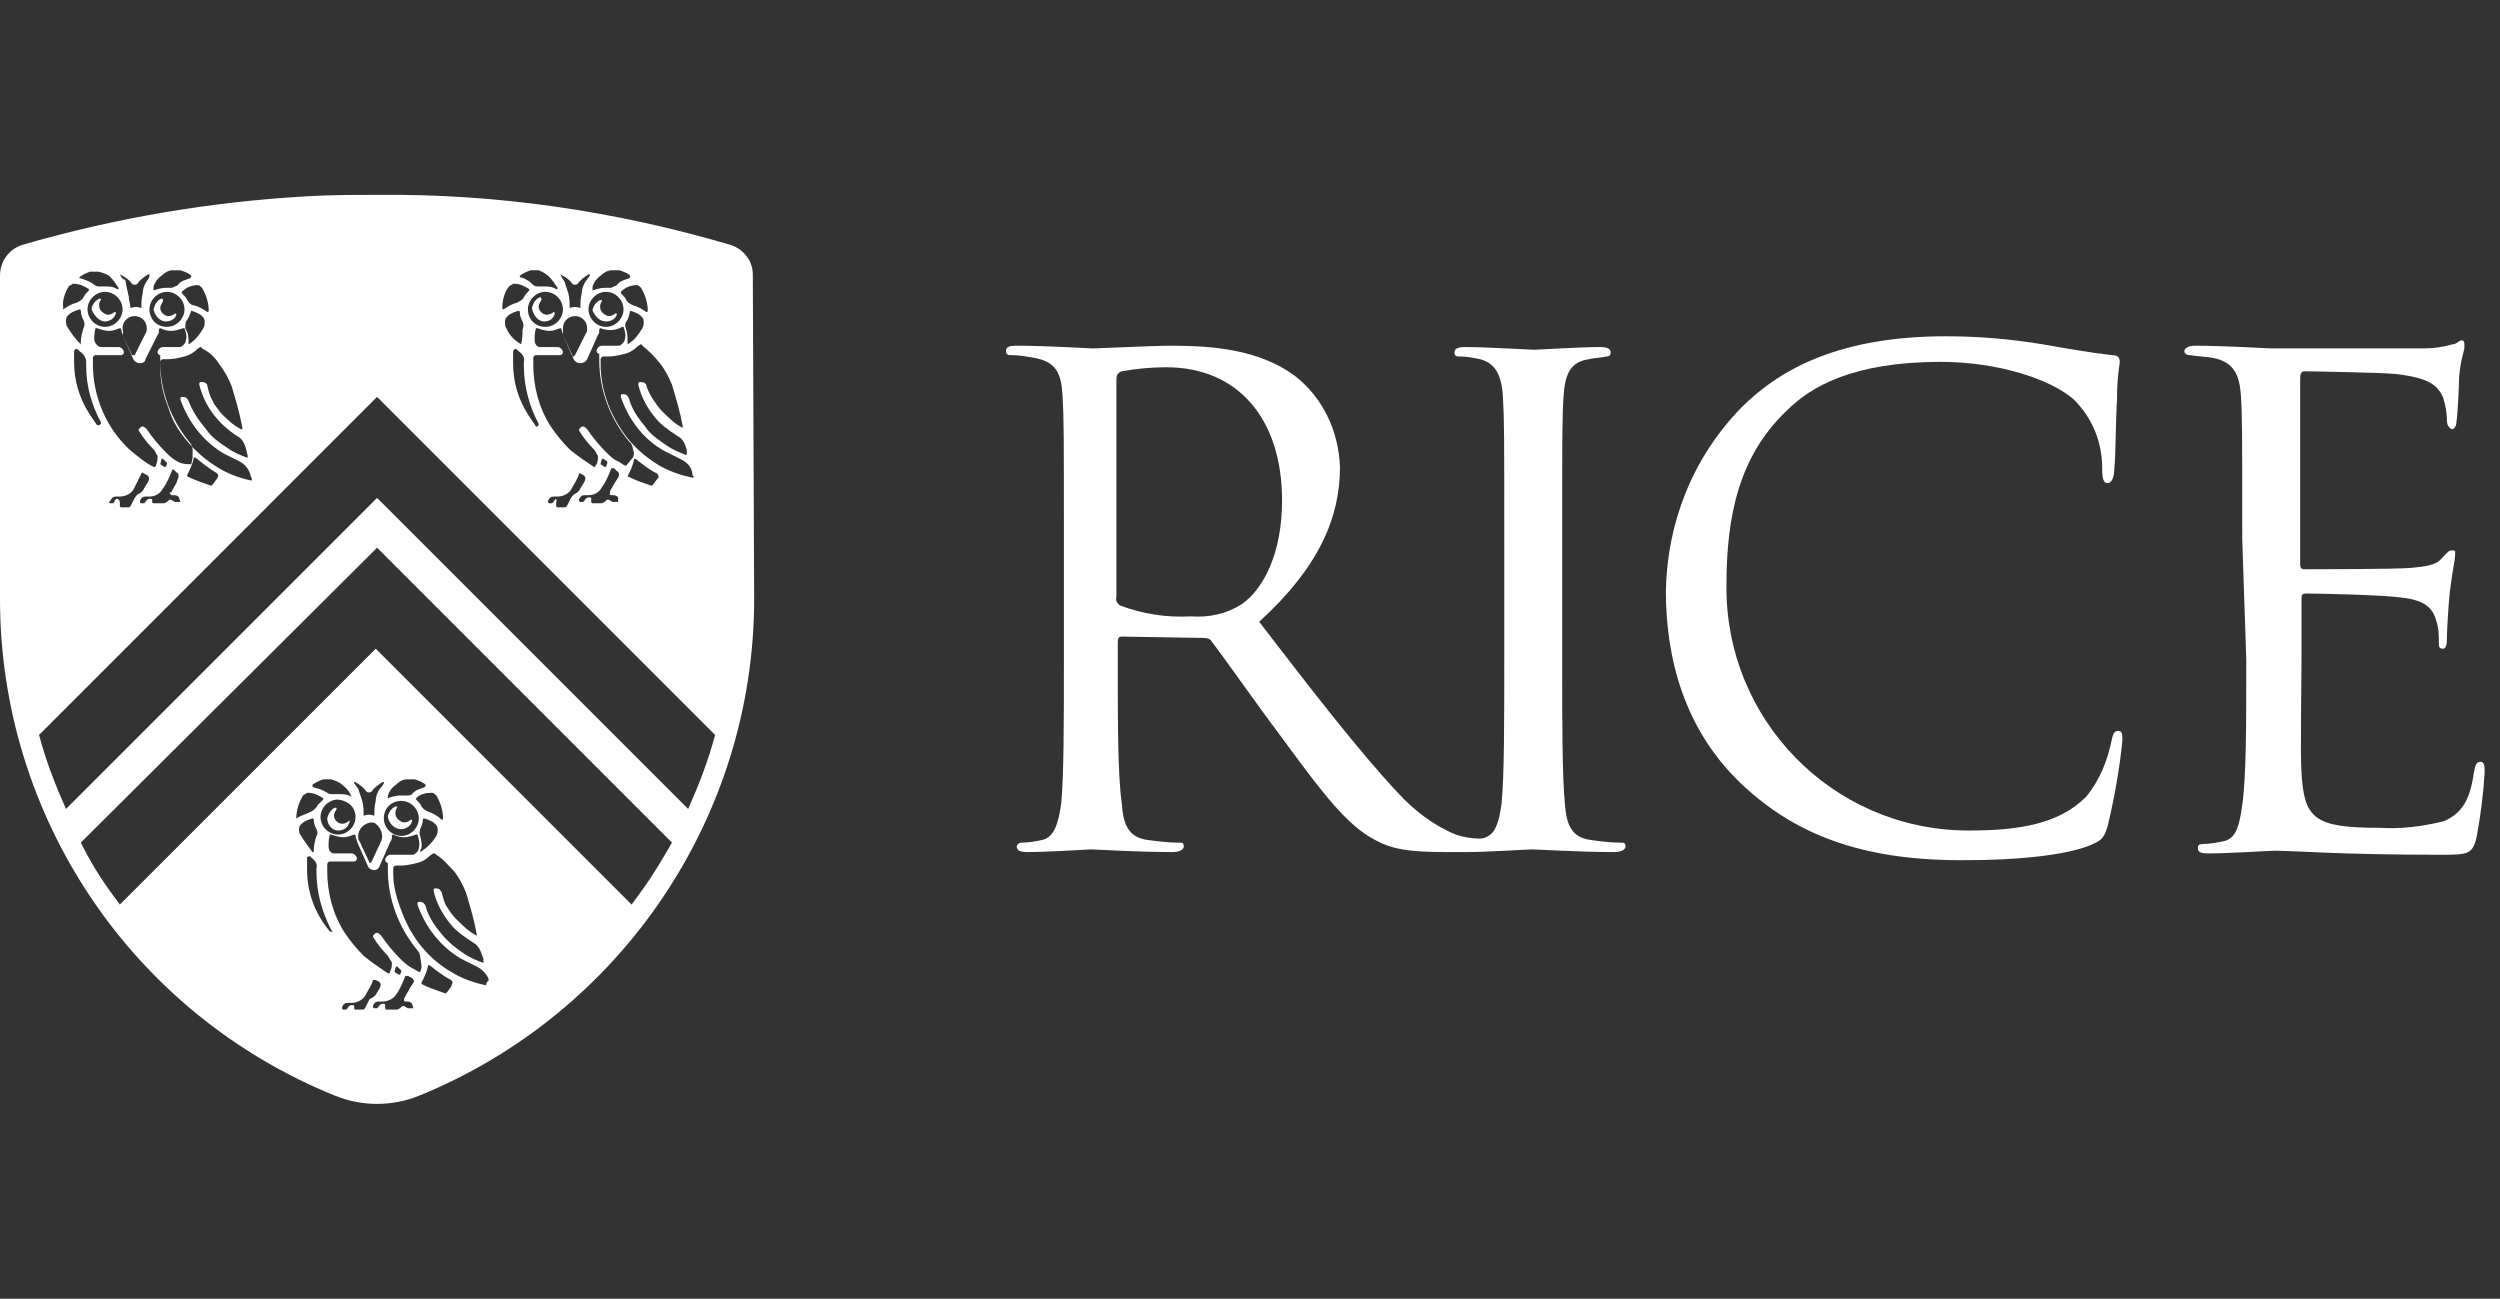
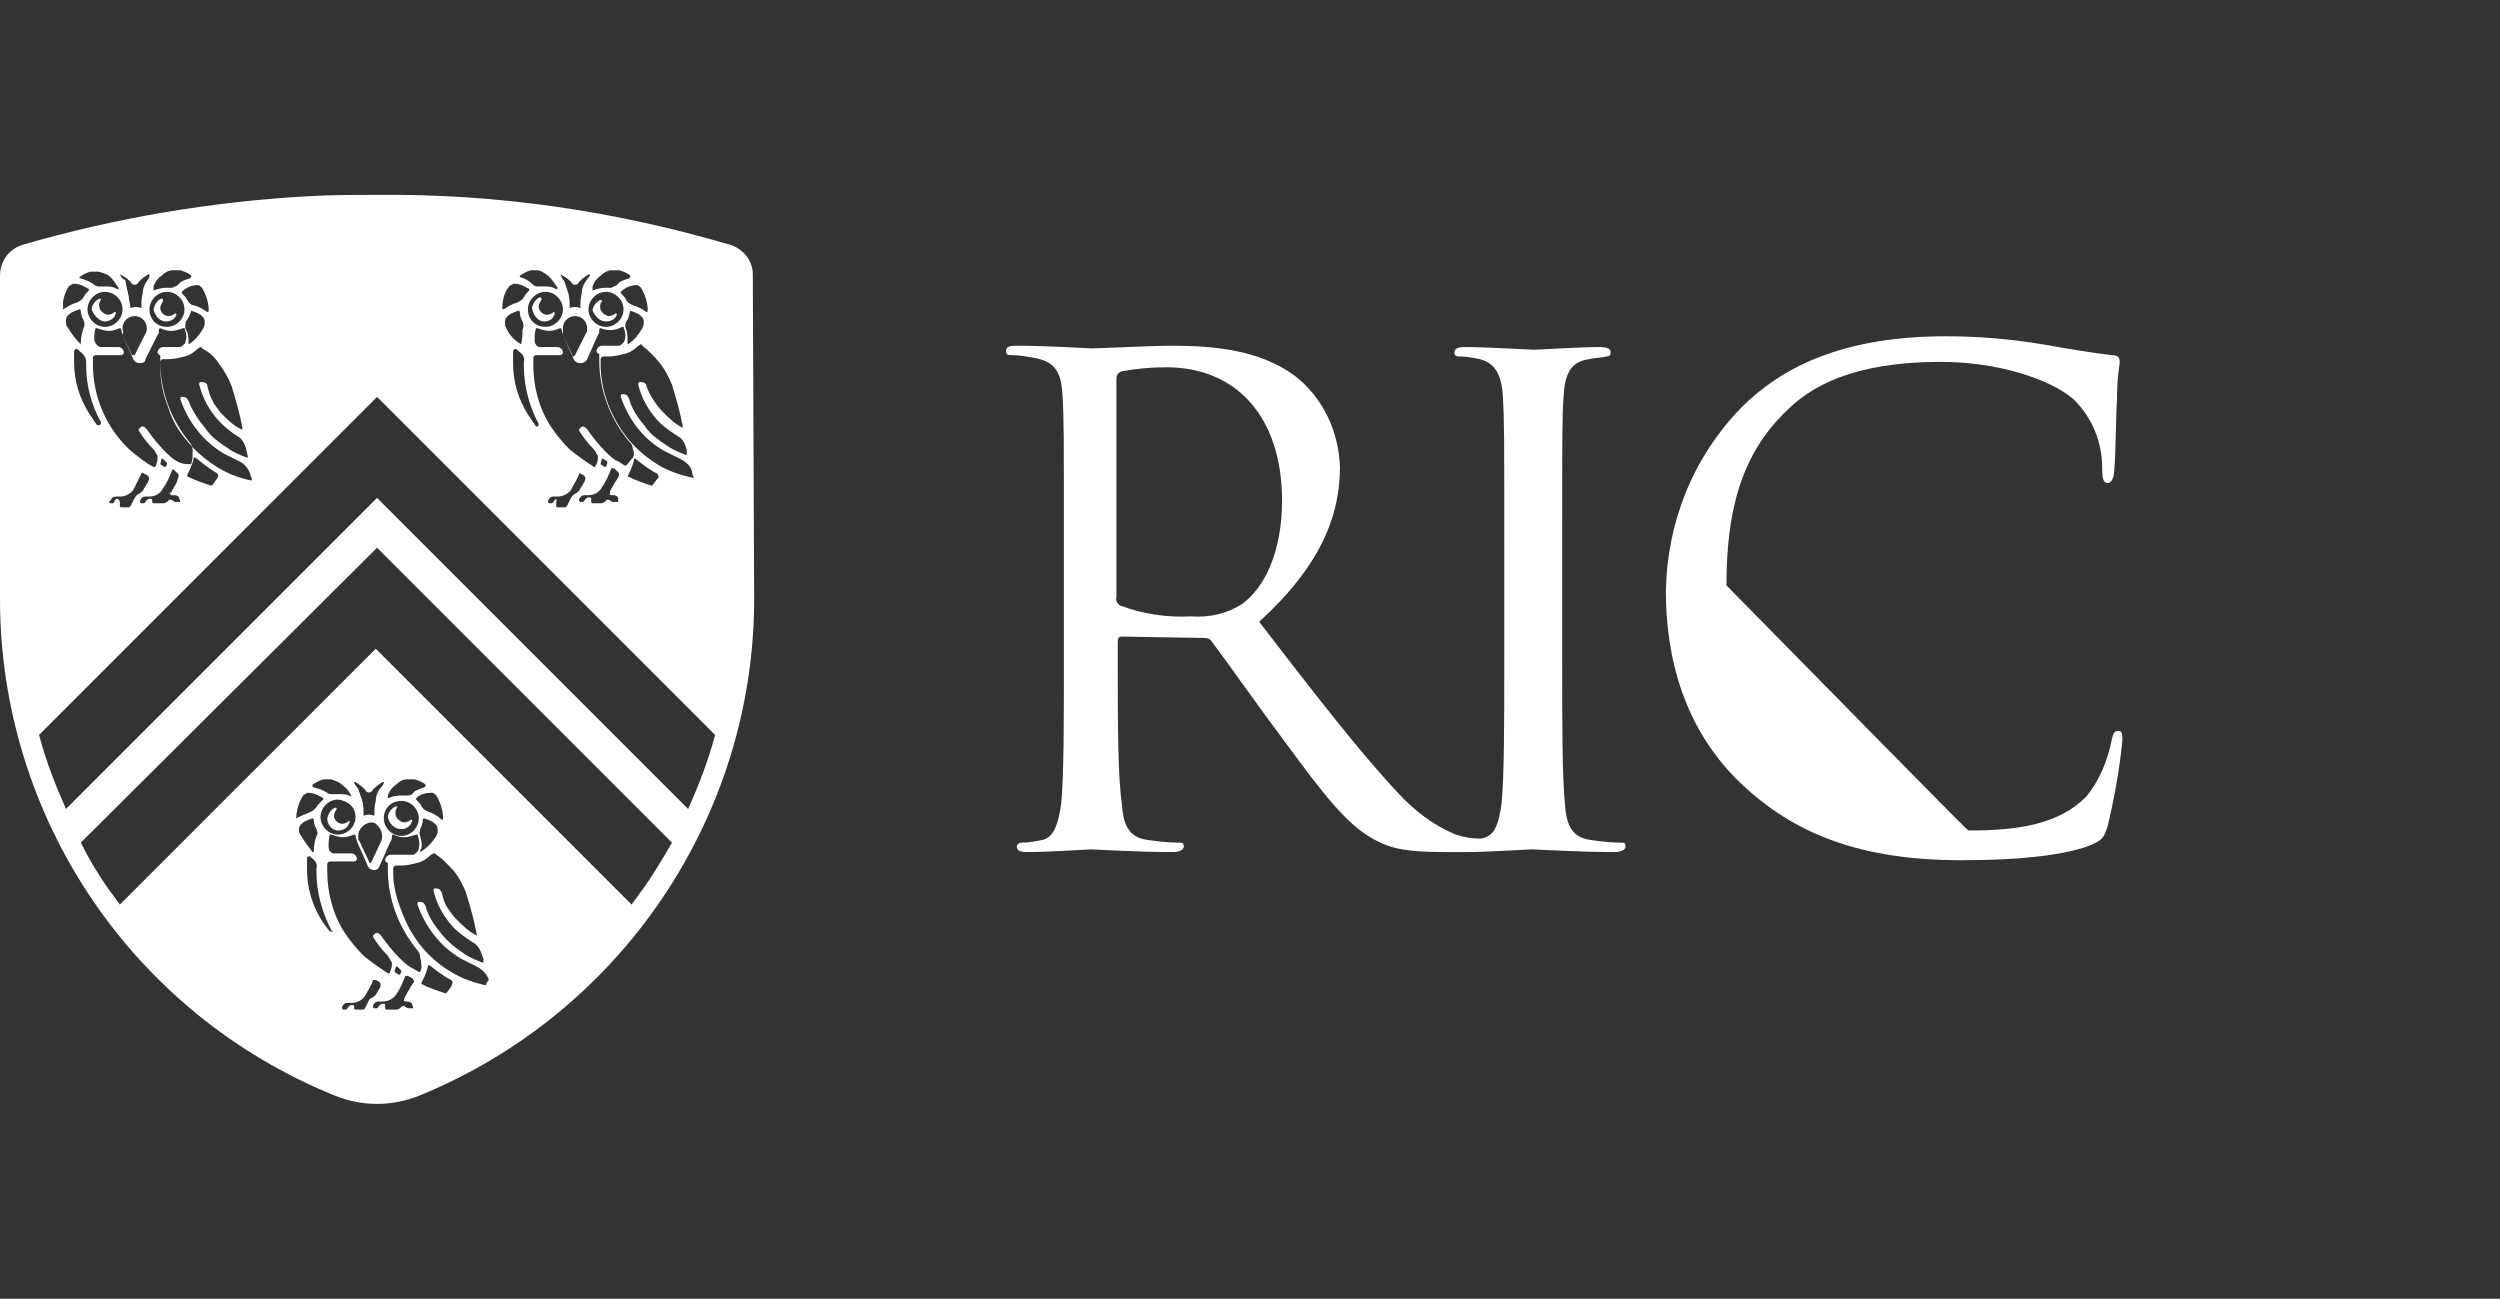
<svg xmlns="http://www.w3.org/2000/svg" width="154" height="80" viewBox="0 0 154 80" fill="none">
  <rect x="0" y="0" width="154" height="80" fill="#333333" stroke="none" />
-   <path d="M107.595 48.588C103.613 45.021 102.617 40.292 102.617 36.394C102.7 32.163 104.276 28.181 107.263 25.111C109.751 22.623 113.484 20.715 119.872 20.715C121.863 20.715 123.854 20.881 125.845 21.213C127.255 21.462 128.665 21.71 130.076 21.876C130.491 21.876 130.573 22.042 130.573 22.291C130.573 22.54 130.408 23.121 130.408 24.614C130.325 25.941 130.325 28.264 130.242 28.845C130.242 29.425 130.076 29.757 129.827 29.757C129.578 29.757 129.495 29.508 129.495 28.845C129.495 27.268 128.914 25.775 127.753 24.614C126.343 23.369 123.107 22.291 119.54 22.291C114.065 22.291 111.494 23.867 110.083 25.277C107.097 28.098 106.35 31.831 106.35 36.062C106.267 44.275 112.821 51.077 121.116 51.16C121.199 51.16 121.199 51.16 121.282 51.16C124.435 51.16 126.84 50.745 128.5 49.086C129.329 48.09 129.827 46.846 130.076 45.602C130.159 45.187 130.242 45.021 130.491 45.021C130.739 45.021 130.739 45.27 130.739 45.602C130.573 47.344 130.242 49.169 129.827 50.911C129.578 51.658 129.495 51.74 128.748 52.072C127.089 52.736 123.937 52.985 121.282 52.985C115.061 53.068 110.913 51.575 107.595 48.588Z" fill="white" />
-   <path d="M138.123 33.241C138.123 26.771 138.123 25.609 138.04 24.365C137.957 23.121 137.625 22.291 136.298 22.042C135.8 21.959 135.385 21.959 134.887 21.876C134.721 21.876 134.555 21.793 134.555 21.627C134.555 21.462 134.804 21.296 135.219 21.296C137.044 21.296 139.699 21.462 139.865 21.462C140.114 21.462 148.326 21.462 149.322 21.462C149.902 21.462 150.483 21.378 151.064 21.213C151.313 21.213 151.479 20.964 151.644 20.964C151.81 20.964 151.81 21.13 151.81 21.378C151.81 21.627 151.561 22.125 151.479 23.287C151.479 23.701 151.396 25.526 151.313 26.024C151.313 26.273 151.147 26.439 151.064 26.439C150.981 26.439 150.732 26.273 150.732 25.941C150.732 25.443 150.649 24.946 150.483 24.448C150.151 23.784 149.736 23.287 147.58 23.038C146.833 22.955 142.353 22.872 141.939 22.872C141.773 22.872 141.69 23.038 141.69 23.287V34.651C141.69 34.9 141.69 35.066 141.939 35.066C142.436 35.066 147.58 35.066 148.492 34.983C149.405 34.9 150.068 34.818 150.4 34.403C150.815 33.988 150.815 33.905 151.064 33.905C151.313 33.905 151.23 33.988 151.23 34.237C151.23 34.486 151.064 35.149 150.898 36.559C150.815 37.389 150.732 38.882 150.732 39.214C150.732 39.546 150.732 39.961 150.483 39.961C150.234 39.961 150.234 39.795 150.234 39.629C150.234 39.131 150.234 38.716 150.068 38.219C149.902 37.638 149.571 36.974 147.911 36.808C146.75 36.642 142.685 36.559 142.021 36.559C141.856 36.559 141.773 36.642 141.773 36.808V36.891V40.541C141.773 41.952 141.69 46.763 141.773 47.593C141.939 50.413 142.519 50.994 146.584 50.994C147.911 51.077 149.239 50.911 150.566 50.579C151.644 50.081 152.142 49.335 152.391 47.593C152.474 47.095 152.557 46.929 152.806 46.929C153.055 46.929 153.055 47.261 153.055 47.593C152.972 48.92 152.806 50.247 152.557 51.575C152.308 52.653 151.976 52.653 150.317 52.653C144.095 52.653 141.358 52.404 140.113 52.404C139.865 52.404 137.293 52.57 136.049 52.57C135.551 52.57 135.385 52.487 135.385 52.238C135.385 52.072 135.468 51.989 135.717 51.989C136.132 51.989 136.546 51.907 136.961 51.824C137.791 51.658 137.957 50.745 138.123 49.584C138.371 47.842 138.371 44.606 138.371 40.624L138.123 33.241Z" fill="white" />
+   <path d="M107.595 48.588C103.613 45.021 102.617 40.292 102.617 36.394C102.7 32.163 104.276 28.181 107.263 25.111C109.751 22.623 113.484 20.715 119.872 20.715C121.863 20.715 123.854 20.881 125.845 21.213C127.255 21.462 128.665 21.71 130.076 21.876C130.491 21.876 130.573 22.042 130.573 22.291C130.573 22.54 130.408 23.121 130.408 24.614C130.325 25.941 130.325 28.264 130.242 28.845C130.242 29.425 130.076 29.757 129.827 29.757C129.578 29.757 129.495 29.508 129.495 28.845C129.495 27.268 128.914 25.775 127.753 24.614C126.343 23.369 123.107 22.291 119.54 22.291C114.065 22.291 111.494 23.867 110.083 25.277C107.097 28.098 106.35 31.831 106.35 36.062C121.199 51.16 121.199 51.16 121.282 51.16C124.435 51.16 126.84 50.745 128.5 49.086C129.329 48.09 129.827 46.846 130.076 45.602C130.159 45.187 130.242 45.021 130.491 45.021C130.739 45.021 130.739 45.27 130.739 45.602C130.573 47.344 130.242 49.169 129.827 50.911C129.578 51.658 129.495 51.74 128.748 52.072C127.089 52.736 123.937 52.985 121.282 52.985C115.061 53.068 110.913 51.575 107.595 48.588Z" fill="white" />
  <path d="M91.169 51.658C90.672 51.658 90.174 51.575 89.676 51.409C88.266 50.828 87.105 49.916 86.109 48.837C83.703 46.265 80.883 42.615 77.564 38.302C81.298 34.9 82.542 31.831 82.542 28.762C82.459 26.522 81.463 24.448 79.721 23.121C77.564 21.544 74.744 21.296 72.172 21.296C70.928 21.296 67.776 21.461 67.278 21.461C67.112 21.461 64.457 21.296 62.632 21.296C62.135 21.296 61.969 21.378 61.969 21.627C61.969 21.876 62.135 21.876 62.301 21.876C62.798 21.876 63.213 21.959 63.711 22.042C65.038 22.291 65.37 22.955 65.453 24.365C65.536 25.775 65.536 26.854 65.536 33.241V40.541C65.536 44.523 65.536 47.759 65.37 49.501C65.204 50.662 64.955 51.575 64.209 51.74C63.794 51.824 63.379 51.906 62.964 51.906C62.715 51.906 62.632 52.072 62.632 52.155C62.632 52.404 62.881 52.487 63.296 52.487C64.54 52.487 67.112 52.321 67.195 52.321C67.444 52.321 70.016 52.487 72.255 52.487C72.67 52.487 72.919 52.321 72.919 52.155C72.919 51.906 72.836 51.906 72.587 51.906C71.924 51.906 71.343 51.824 70.679 51.74C69.435 51.575 69.186 50.662 69.103 49.501C68.854 47.759 68.854 44.523 68.854 40.541V39.546C68.854 39.297 68.937 39.214 69.103 39.214L74.163 39.297C74.412 39.297 74.578 39.38 74.661 39.546C75.491 40.624 77.399 43.362 79.141 45.685C81.463 48.837 82.957 50.828 84.699 51.74C85.777 52.321 86.773 52.487 89.096 52.487H90.34C91.584 52.487 94.156 52.321 94.405 52.321C94.654 52.321 97.225 52.487 99.465 52.487C99.88 52.487 100.129 52.321 100.129 52.155C100.129 51.906 100.046 51.906 99.797 51.906C99.216 51.906 98.552 51.824 97.972 51.74C96.728 51.575 96.479 50.662 96.396 49.501C96.23 47.759 96.23 44.523 96.23 40.541V33.324C96.23 26.854 96.23 25.692 96.313 24.448C96.396 23.038 96.728 22.291 97.889 22.125C98.221 22.042 98.635 22.042 98.967 21.959C99.133 21.959 99.216 21.876 99.216 21.71C99.216 21.461 98.967 21.378 98.552 21.378C97.308 21.378 94.737 21.544 94.488 21.544C94.239 21.544 91.584 21.378 90.257 21.378C89.842 21.378 89.593 21.461 89.593 21.71C89.593 21.959 89.759 21.959 89.925 21.959C90.34 21.959 90.755 22.042 91.169 22.125C92.082 22.374 92.497 23.038 92.58 24.448C92.663 25.858 92.663 26.937 92.663 33.324V40.541C92.663 44.523 92.663 47.759 92.497 49.501C92.414 50.081 92.331 50.579 92.082 51.077C91.916 51.409 91.501 51.658 91.169 51.658ZM76.486 37.223C75.574 37.804 74.495 38.053 73.334 37.97C71.841 38.053 70.347 37.804 69.02 37.306C68.854 37.223 68.688 36.974 68.771 36.808V23.369C68.771 23.121 68.854 22.955 69.103 22.872C70.016 22.706 70.928 22.623 71.841 22.623C76.237 22.623 78.975 25.775 78.975 30.835C78.975 33.988 77.896 36.228 76.486 37.223Z" fill="white" />
  <path d="M7.881 18.06C7.798 17.811 7.715 17.563 7.632 17.314L7.964 18.973C7.964 18.724 7.964 18.392 7.881 18.06Z" fill="white" />
  <path d="M10.204 19.802C10.536 19.802 10.785 19.636 10.867 19.388C10.867 19.305 10.785 19.305 10.785 19.305C10.702 19.388 10.536 19.471 10.37 19.471C10.121 19.471 9.872 19.222 9.872 18.973C9.872 18.807 9.955 18.724 10.038 18.558C10.038 18.558 10.038 18.558 10.038 18.475C10.038 18.475 10.038 18.392 9.955 18.392C9.706 18.475 9.54 18.724 9.457 19.056C9.54 19.471 9.872 19.802 10.204 19.802Z" fill="white" />
  <path d="M21.486 50.579C21.403 50.662 21.237 50.745 21.071 50.745C20.822 50.745 20.573 50.496 20.573 50.247C20.573 50.081 20.656 49.998 20.739 49.833C20.739 49.833 20.739 49.749 20.656 49.749C20.407 49.833 20.241 50.081 20.158 50.413C20.158 50.828 20.49 51.16 20.822 51.16C21.154 51.16 21.403 50.994 21.486 50.745C21.569 50.579 21.569 50.579 21.486 50.579C21.569 50.579 21.486 50.496 21.486 50.579Z" fill="white" />
  <path d="M24.721 51.077C24.97 51.077 25.302 50.911 25.385 50.579C25.385 50.496 25.385 50.496 25.302 50.496C25.219 50.579 25.053 50.662 24.887 50.662C24.804 50.662 24.638 50.579 24.555 50.496C24.306 50.33 24.306 49.915 24.472 49.749C24.472 49.749 24.472 49.666 24.389 49.666C24.14 49.749 23.892 50.081 23.892 50.33C23.975 50.745 24.306 51.077 24.721 51.077Z" fill="white" />
  <path d="M46.373 16.899C46.373 16.069 45.792 15.323 44.962 15.074C37.911 13 30.611 11.921 23.228 12.005C21.817 12.005 20.407 12.005 18.997 12.087C13.024 12.419 7.134 13.415 1.41 15.074C0.581 15.323 0 16.069 0 16.982V36.891C0 50.33 8.13 62.442 20.656 67.502C22.315 68.166 24.14 68.166 25.799 67.502C38.243 62.442 46.456 50.33 46.456 36.891L46.373 16.899ZM40.649 22.374C40.98 22.789 41.229 23.287 41.395 23.701C41.644 24.531 41.893 25.36 42.059 26.273C42.059 26.273 42.059 26.273 42.059 26.356C41.561 26.107 41.229 25.775 40.815 25.36C40.566 25.112 40.4 24.863 40.234 24.614C40.068 24.365 39.902 24.033 39.819 23.784C39.819 23.618 39.653 23.535 39.487 23.535H39.404C39.404 23.535 39.321 23.535 39.321 23.618V23.701C39.487 24.448 39.902 25.195 40.4 25.775C40.732 26.19 41.229 26.522 41.727 26.854C42.059 27.02 42.225 27.351 42.308 27.766C42.308 27.766 42.308 27.849 42.308 27.932C42.308 27.932 42.308 27.932 42.308 28.015C42.308 28.015 42.308 28.015 42.225 28.015C41.81 27.849 41.395 27.683 41.063 27.434C40.566 27.102 40.068 26.771 39.736 26.273C39.321 25.775 38.907 25.195 38.741 24.531C38.658 24.365 38.575 24.282 38.409 24.282H38.326C38.326 24.282 38.243 24.282 38.243 24.365V24.448C38.492 25.195 38.907 25.941 39.404 26.522C39.819 27.02 40.317 27.434 40.898 27.766C41.229 27.932 41.561 28.098 41.893 28.264C42.225 28.43 42.557 28.679 42.64 29.093C42.64 29.176 42.64 29.259 42.722 29.342C42.722 29.342 42.722 29.342 42.722 29.425C42.722 29.425 42.722 29.425 42.64 29.425C41.893 29.259 41.146 29.011 40.483 28.596C39.819 28.181 39.238 27.683 38.741 27.102C37.662 25.775 36.998 24.116 36.998 22.457C36.998 22.374 36.998 22.208 36.998 22.125C36.998 22.042 37.081 21.959 37.164 21.959H37.496C37.828 21.959 38.16 21.876 38.492 21.793C38.824 21.71 39.072 21.544 39.321 21.296C39.404 21.296 39.404 21.213 39.487 21.213C39.487 21.213 39.57 21.213 39.57 21.296C39.985 21.627 40.317 21.959 40.649 22.374ZM37.662 30.504H37.828C37.911 30.504 38.077 30.587 38.077 30.67V30.919H37.911C37.828 30.919 37.745 30.919 37.745 30.919C37.662 30.919 37.662 30.835 37.579 30.835C37.496 30.753 37.413 30.753 37.33 30.835L37.247 30.919L37.081 31.002H36.998H36.501C36.418 31.002 36.418 30.919 36.418 30.835V30.753V30.67C36.252 30.587 36.086 30.67 36.003 30.835L35.92 30.919H35.754C35.671 30.919 35.671 30.835 35.671 30.835V30.753C35.754 30.587 35.837 30.504 36.003 30.504H36.252C36.584 30.504 36.916 30.338 37.081 30.006C37.33 29.674 37.496 29.259 37.662 28.845C37.662 28.845 37.745 28.845 37.828 28.845L37.994 29.011C38.16 29.093 38.16 29.259 38.077 29.425L37.911 29.674C37.828 29.84 37.662 30.089 37.579 30.255V30.338C37.579 30.338 37.579 30.338 37.579 30.421C37.496 30.421 37.579 30.504 37.662 30.504ZM34.095 30.919L34.012 31.002H33.846C33.763 31.002 33.763 30.919 33.763 30.919V30.835C33.846 30.67 33.929 30.587 34.095 30.587H34.344C34.676 30.587 35.008 30.421 35.173 30.172C35.339 29.84 35.588 29.508 35.671 29.176C35.671 29.176 35.754 29.093 35.754 29.176L35.92 29.259C36.086 29.342 36.086 29.508 36.003 29.674L35.754 30.089C35.671 30.255 35.588 30.338 35.422 30.421C35.257 30.504 35.173 30.67 35.09 30.835L35.008 31.002L34.925 31.167L34.842 31.25H34.344C34.261 31.25 34.261 31.167 34.261 31.167V31.084V31.002C34.344 30.587 34.178 30.753 34.095 30.919ZM36.998 28.596C36.916 28.596 36.916 28.596 36.998 28.596C36.998 28.43 37.081 28.347 37.081 28.264H37.164L37.413 28.43V28.513L37.33 28.762H37.247L36.998 28.596ZM37.911 28.347C37.662 28.181 37.496 28.015 37.33 27.849C36.916 27.434 36.501 26.937 36.169 26.439C36.086 26.356 36.003 26.273 35.92 26.273C35.837 26.273 35.837 26.273 35.754 26.356L35.671 26.439V26.522C35.92 26.937 36.252 27.351 36.584 27.683C36.667 27.766 36.75 27.932 36.833 28.098C36.833 28.264 36.833 28.43 36.75 28.596C36.667 28.679 36.667 28.679 36.667 28.762C36.667 28.762 36.667 28.762 36.584 28.762C36.086 28.43 35.588 28.098 35.09 27.683C34.676 27.268 34.261 26.771 33.929 26.273C33.182 25.112 32.851 23.784 32.851 22.457C32.851 22.291 32.851 22.208 32.851 22.042C32.851 21.959 32.934 21.876 33.017 21.876C33.182 21.876 33.349 21.876 33.514 21.876H34.51C34.593 21.876 34.676 21.793 34.676 21.71C34.676 21.544 34.51 21.378 34.344 21.378H33.597C33.514 21.378 33.349 21.378 33.266 21.378C33.1 21.378 32.934 21.213 32.934 20.964C32.934 20.715 32.934 20.466 33.017 20.217C33.017 20.217 33.017 20.217 33.1 20.217C33.349 20.3 33.597 20.383 33.846 20.383C34.095 20.383 34.261 20.3 34.51 20.217C34.51 20.217 34.593 20.217 34.593 20.3C34.593 20.383 34.676 20.549 34.676 20.632L35.339 22.125C35.422 22.291 35.588 22.374 35.754 22.374C35.92 22.374 36.086 22.291 36.169 22.125L36.833 20.632C36.916 20.549 36.916 20.466 36.916 20.3C36.916 20.3 36.916 20.217 36.998 20.217C37.413 20.383 37.911 20.383 38.326 20.134C38.409 20.134 38.409 20.134 38.409 20.134C38.492 20.383 38.575 20.632 38.492 20.881C38.492 21.047 38.326 21.213 38.16 21.296C38.077 21.296 37.911 21.296 37.828 21.296H37.081C36.916 21.296 36.75 21.462 36.75 21.627C36.75 21.71 36.833 21.793 36.916 21.793C36.916 21.959 36.916 22.042 36.916 22.208C36.916 24.033 37.579 25.775 38.741 27.186L38.824 27.268C38.907 27.351 38.989 27.517 38.989 27.683C39.072 27.849 39.072 28.015 38.989 28.181L38.575 28.679C38.575 28.679 38.575 28.679 38.492 28.679C38.326 28.596 38.16 28.43 37.911 28.347ZM32.104 21.213C31.689 20.964 31.358 20.632 31.192 20.217C31.109 20.134 31.109 19.968 31.109 19.802C31.109 19.636 31.192 19.553 31.274 19.471C31.441 19.305 31.689 19.222 31.938 19.139C31.938 19.139 32.021 19.139 32.021 19.222C32.021 19.471 32.104 19.636 32.187 19.802C32.27 19.968 32.27 20.134 32.187 20.3C32.187 20.549 32.187 20.798 32.104 21.213C32.187 21.13 32.187 21.13 32.104 21.213ZM31.606 21.627C31.689 21.462 31.772 21.462 31.855 21.544L31.938 21.627C32.187 21.793 32.353 22.042 32.27 22.291V22.54C32.27 23.784 32.602 25.029 33.182 26.107C33.182 26.19 33.182 26.19 33.1 26.273H33.017C32.851 26.024 32.685 25.775 32.519 25.526C31.938 24.614 31.606 23.535 31.606 22.374C31.606 22.125 31.606 21.876 31.606 21.627ZM32.519 19.056C32.519 18.475 33.017 17.977 33.597 17.977C34.178 17.977 34.676 18.475 34.676 19.056C34.676 19.636 34.178 20.134 33.597 20.134C32.934 20.134 32.519 19.636 32.519 19.056ZM34.676 20.217C34.676 19.802 35.008 19.471 35.422 19.471C35.837 19.471 36.169 19.802 36.169 20.217C36.169 20.3 36.169 20.466 36.086 20.549L35.422 21.876C35.422 21.876 35.422 21.876 35.339 21.959C35.257 21.959 35.257 21.959 35.257 21.876L34.676 20.632C34.676 20.466 34.676 20.383 34.676 20.217ZM36.252 19.056C36.252 18.475 36.75 17.977 37.33 17.977C37.911 17.977 38.409 18.475 38.409 19.056C38.409 19.636 37.911 20.134 37.33 20.134C36.75 20.134 36.252 19.636 36.252 19.056ZM38.658 29.342C38.824 29.011 38.989 28.679 39.072 28.264C39.072 28.264 39.072 28.264 39.155 28.264C39.57 28.596 39.985 28.927 40.483 29.176C40.566 29.259 40.566 29.342 40.566 29.425L40.483 29.508L40.234 29.84L40.151 29.923C39.653 29.757 39.155 29.591 38.658 29.342ZM38.824 19.139C39.072 19.222 39.321 19.305 39.487 19.471C39.57 19.553 39.653 19.636 39.653 19.802C39.653 19.968 39.653 20.051 39.57 20.217C39.321 20.632 39.072 20.964 38.658 21.213C38.658 21.213 38.658 21.213 38.658 21.13C38.658 20.798 38.658 20.549 38.575 20.3C38.492 20.134 38.492 19.968 38.575 19.802C38.741 19.636 38.741 19.388 38.824 19.139ZM39.238 17.562C39.321 17.562 39.404 17.645 39.487 17.728C39.736 18.143 39.902 18.641 39.902 19.139C39.902 19.139 39.902 19.222 39.819 19.222C39.57 19.056 39.321 18.89 38.989 18.807C38.824 18.724 38.658 18.641 38.575 18.475C38.492 18.309 38.409 18.226 38.243 18.06C38.243 18.06 38.243 18.06 38.243 17.977C38.492 17.728 38.824 17.562 39.238 17.562ZM36.501 17.645C36.584 17.397 36.75 17.148 36.998 16.982C37.164 16.816 37.413 16.65 37.662 16.65H37.911C37.994 16.65 38.077 16.65 38.16 16.65C38.409 16.733 38.658 16.816 38.824 16.982C38.824 16.982 38.824 16.982 38.824 17.065C38.824 17.065 38.824 17.065 38.741 17.148C38.492 17.231 38.16 17.314 37.994 17.562C37.911 17.645 37.745 17.645 37.662 17.728H37.579C37.496 17.728 37.33 17.728 37.247 17.728C36.998 17.728 36.75 17.811 36.501 17.894C36.501 17.811 36.501 17.728 36.501 17.645C36.501 17.728 36.501 17.728 36.501 17.645ZM34.51 16.899C34.842 17.065 35.09 17.231 35.257 17.48C35.339 17.562 35.505 17.562 35.588 17.48C35.754 17.231 36.003 17.065 36.252 16.899C36.252 16.899 36.252 16.899 36.335 16.899V16.982C36.252 17.065 36.169 17.231 36.086 17.314C35.92 17.562 35.837 17.811 35.837 18.06C35.754 18.392 35.754 18.641 35.754 18.973C35.505 18.89 35.339 18.89 35.09 18.973C35.09 18.641 35.09 18.392 35.008 18.06C34.925 17.811 34.842 17.562 34.759 17.314C34.676 17.231 34.593 17.065 34.51 16.899ZM32.021 16.982C32.27 16.816 32.436 16.733 32.685 16.65C32.768 16.65 32.851 16.65 32.934 16.65H33.182C33.431 16.733 33.68 16.899 33.846 17.065C34.012 17.231 34.178 17.48 34.344 17.728C34.344 17.728 34.344 17.728 34.344 17.811C34.344 17.811 34.344 17.811 34.261 17.811C34.012 17.645 33.763 17.645 33.514 17.645C33.431 17.645 33.266 17.645 33.182 17.645H33.1C32.934 17.645 32.851 17.562 32.768 17.48C32.602 17.314 32.353 17.148 32.021 17.065C32.021 17.065 32.021 17.065 32.021 16.982C31.938 16.982 31.938 16.982 32.021 16.982ZM31.358 17.645C31.441 17.562 31.523 17.562 31.606 17.48H31.689C32.021 17.48 32.353 17.645 32.602 17.811C32.602 17.811 32.602 17.811 32.602 17.894C32.519 17.977 32.353 18.143 32.27 18.309C32.187 18.475 32.021 18.558 31.855 18.641C31.523 18.724 31.274 18.89 31.026 19.056C31.026 19.056 30.943 19.056 30.943 18.973C30.943 18.558 31.026 18.06 31.358 17.645ZM13.522 22.457C13.854 22.872 14.103 23.369 14.268 23.784C14.517 24.614 14.766 25.443 14.932 26.356C14.932 26.356 14.932 26.356 14.932 26.439C14.932 26.439 14.932 26.439 14.849 26.439C14.351 26.19 14.02 25.858 13.605 25.443C13.439 25.195 13.19 24.946 13.107 24.697C12.941 24.448 12.858 24.116 12.775 23.784C12.775 23.618 12.609 23.535 12.444 23.535H12.361C12.361 23.535 12.277 23.535 12.277 23.618V23.701C12.609 25.029 13.439 26.107 14.6 26.854C14.932 27.02 15.098 27.351 15.181 27.766L15.264 28.098C15.264 28.098 15.264 28.098 15.264 28.181C15.264 28.181 15.264 28.181 15.181 28.181C14.766 28.015 14.351 27.849 14.02 27.6C13.522 27.268 13.024 26.937 12.692 26.439C12.277 25.941 11.863 25.36 11.614 24.697C11.531 24.531 11.448 24.448 11.282 24.448H11.199C11.199 24.448 11.116 24.448 11.116 24.531V24.614C11.614 26.024 12.526 27.186 13.771 27.932C14.103 28.098 14.434 28.264 14.766 28.43C15.098 28.596 15.347 28.927 15.43 29.259C15.43 29.342 15.513 29.425 15.513 29.508C15.513 29.591 15.513 29.591 15.513 29.591H15.43C14.683 29.425 14.02 29.176 13.356 28.762C12.692 28.347 12.112 27.849 11.614 27.268C11.033 26.605 10.618 25.941 10.37 25.112C10.038 24.282 9.872 23.452 9.872 22.623C9.872 22.54 9.872 22.374 9.872 22.291C9.872 22.208 9.955 22.125 10.038 22.125H10.37C10.701 22.125 11.033 22.042 11.365 21.959C11.697 21.876 11.946 21.71 12.195 21.462C12.277 21.462 12.277 21.378 12.361 21.378C12.444 21.378 12.444 21.462 12.444 21.462C12.941 21.71 13.273 22.042 13.522 22.457ZM13.439 29.342L13.356 29.508C13.273 29.591 13.19 29.757 13.107 29.84L13.024 29.923C12.526 29.757 12.029 29.591 11.531 29.342C11.531 29.342 11.531 29.342 11.531 29.259C11.697 28.927 11.863 28.596 11.946 28.181C11.946 28.181 11.946 28.181 12.029 28.181C12.444 28.513 12.858 28.845 13.273 29.093C13.439 29.176 13.439 29.259 13.439 29.342ZM10.536 30.504H10.784C10.867 30.504 11.033 30.587 11.033 30.67L11.116 30.919H10.95C10.867 30.919 10.784 30.919 10.784 30.919C10.701 30.919 10.701 30.835 10.618 30.835C10.536 30.753 10.453 30.753 10.37 30.835L10.287 30.919L10.121 31.002H10.038H9.457C9.374 31.002 9.374 30.919 9.374 30.919V30.835V30.753C9.208 30.67 9.042 30.753 8.959 30.919L8.876 31.002H8.71C8.627 31.002 8.627 30.919 8.627 30.919V30.835C8.71 30.67 8.793 30.587 8.959 30.587H9.208C9.54 30.587 9.872 30.421 10.038 30.089C10.287 29.757 10.453 29.342 10.618 28.927H10.701L10.867 29.093C11.033 29.176 11.033 29.342 10.95 29.508L10.867 29.757C10.784 29.923 10.618 30.172 10.536 30.338H10.453C10.453 30.338 10.453 30.338 10.453 30.421C10.453 30.421 10.536 30.421 10.536 30.504ZM7.051 30.919L6.968 31.002H6.802C6.719 31.002 6.719 30.919 6.719 30.919L6.802 30.835C6.885 30.67 6.968 30.587 7.134 30.587H7.383C7.715 30.587 8.047 30.421 8.213 30.172C8.379 29.84 8.545 29.508 8.71 29.176C8.71 29.093 8.793 29.093 8.876 29.176L9.042 29.259C9.208 29.342 9.208 29.508 9.125 29.674C9.042 29.84 8.959 29.923 8.876 30.089C8.793 30.255 8.71 30.338 8.544 30.421C8.379 30.504 8.296 30.67 8.213 30.835L8.13 31.002L8.047 31.167L7.964 31.25H7.466C7.383 31.25 7.383 31.167 7.383 31.084V31.002V30.919C7.3 30.587 7.051 30.753 7.051 30.919ZM9.872 28.596C9.872 28.513 9.872 28.513 9.872 28.596L9.955 28.264H10.038C10.121 28.347 10.204 28.43 10.287 28.513V28.596L10.204 28.762H10.121L9.872 28.596ZM10.784 28.347C10.536 28.181 10.37 28.015 10.204 27.849C9.789 27.434 9.374 26.937 9.042 26.439C8.959 26.356 8.876 26.273 8.793 26.273C8.71 26.273 8.71 26.273 8.627 26.356L8.544 26.439V26.522C8.793 26.937 9.125 27.351 9.457 27.683C9.54 27.766 9.623 27.932 9.706 28.098C9.706 28.264 9.706 28.43 9.623 28.596C9.623 28.679 9.623 28.679 9.54 28.762C9.54 28.762 9.54 28.762 9.457 28.762C8.959 28.513 8.462 28.098 7.964 27.683C6.554 26.356 5.724 24.448 5.724 22.457C5.724 22.291 5.724 22.208 5.724 22.042C5.724 21.959 5.807 21.876 5.89 21.876C6.056 21.876 6.222 21.876 6.388 21.876H7.466C7.549 21.876 7.632 21.793 7.632 21.71C7.632 21.544 7.466 21.378 7.3 21.378H6.554C6.471 21.378 6.305 21.378 6.222 21.378C6.056 21.378 5.89 21.213 5.807 20.964C5.807 20.715 5.807 20.466 5.89 20.217C5.89 20.217 5.89 20.217 5.973 20.217C6.222 20.3 6.471 20.383 6.719 20.383C6.968 20.383 7.134 20.3 7.383 20.217C7.383 20.217 7.466 20.217 7.466 20.3C7.466 20.383 7.549 20.549 7.549 20.632L8.213 22.125C8.296 22.291 8.462 22.374 8.627 22.374C8.793 22.374 8.959 22.291 8.959 22.125L9.706 20.632C9.789 20.549 9.789 20.466 9.789 20.3C9.789 20.3 9.789 20.217 9.872 20.217C10.038 20.3 10.287 20.383 10.536 20.383C10.784 20.383 11.033 20.3 11.282 20.217C11.282 20.217 11.282 20.217 11.365 20.217C11.448 20.466 11.531 20.715 11.448 20.964C11.448 21.13 11.282 21.296 11.116 21.378C11.033 21.378 10.867 21.378 10.784 21.378H10.038C9.872 21.378 9.706 21.544 9.706 21.71C9.706 21.793 9.789 21.876 9.872 21.876C9.872 22.042 9.872 22.125 9.872 22.291C9.872 24.116 10.536 25.858 11.697 27.268C11.78 27.351 11.863 27.517 11.863 27.683C11.863 27.849 11.863 28.015 11.863 28.181C11.863 28.264 11.78 28.596 11.78 28.596H11.697C11.116 28.596 10.95 28.43 10.784 28.347ZM4.148 20.134C4.065 20.051 4.065 19.885 4.065 19.719C4.065 19.553 4.148 19.471 4.231 19.388C4.397 19.222 4.646 19.139 4.894 19.056C4.894 19.056 4.977 19.056 4.977 19.139C4.977 19.388 5.06 19.553 5.143 19.719C5.226 19.885 5.226 20.051 5.143 20.217C5.06 20.466 4.977 20.798 4.977 21.13C4.977 21.13 4.977 21.13 4.977 21.213C4.646 20.881 4.397 20.549 4.148 20.134ZM4.563 21.627C4.646 21.462 4.729 21.462 4.811 21.544L4.894 21.627C5.143 21.793 5.309 22.042 5.309 22.291C5.309 22.374 5.309 22.457 5.309 22.54C5.309 23.784 5.641 24.946 6.222 26.024C6.222 26.107 6.222 26.107 6.139 26.19C6.139 26.19 6.056 26.19 5.973 26.19C5.807 25.941 5.641 25.692 5.475 25.443C4.894 24.531 4.563 23.452 4.563 22.291C4.563 22.125 4.563 21.876 4.563 21.627ZM5.392 19.056C5.392 18.475 5.89 17.977 6.471 17.977C7.051 17.977 7.549 18.475 7.549 19.056C7.549 19.636 7.051 20.134 6.471 20.134C5.89 20.134 5.392 19.636 5.392 19.056ZM7.549 20.217C7.549 19.802 7.881 19.471 8.296 19.471C8.71 19.471 9.042 19.802 9.042 20.217C9.042 20.3 9.042 20.466 8.959 20.549L8.296 21.876C8.213 21.876 8.213 21.876 8.13 21.876L7.549 20.632C7.632 20.466 7.549 20.383 7.549 20.217ZM9.208 19.056C9.208 18.475 9.706 17.977 10.287 17.977C10.867 17.977 11.365 18.475 11.365 19.056C11.365 19.636 10.867 20.134 10.287 20.134C9.623 20.134 9.208 19.636 9.208 19.056ZM11.78 19.139C12.029 19.222 12.277 19.305 12.444 19.471C12.526 19.553 12.609 19.636 12.609 19.802C12.609 19.968 12.609 20.051 12.526 20.217C12.277 20.632 12.029 20.964 11.614 21.213C11.614 21.213 11.614 21.213 11.614 21.13C11.614 20.798 11.614 20.549 11.448 20.3C11.365 20.134 11.448 19.968 11.448 19.802C11.614 19.636 11.697 19.388 11.78 19.139ZM12.195 17.562C12.277 17.562 12.361 17.645 12.444 17.728C12.692 18.143 12.858 18.641 12.858 19.139C12.858 19.139 12.858 19.222 12.775 19.222C12.526 19.056 12.277 18.89 11.946 18.807C11.78 18.807 11.614 18.641 11.531 18.475C11.448 18.309 11.365 18.226 11.199 18.06C11.199 18.06 11.199 18.06 11.199 17.977C11.448 17.728 11.78 17.562 12.195 17.562ZM9.457 17.645C9.54 17.397 9.706 17.148 9.955 16.982C10.121 16.816 10.37 16.65 10.618 16.65H10.867C10.95 16.65 11.033 16.65 11.116 16.65C11.365 16.733 11.614 16.816 11.78 16.982C11.78 16.982 11.78 16.982 11.78 17.065C11.78 17.065 11.78 17.065 11.697 17.148C11.448 17.231 11.116 17.314 10.95 17.562C10.867 17.645 10.701 17.645 10.618 17.728H10.536C10.453 17.728 10.37 17.728 10.204 17.728C9.955 17.728 9.706 17.811 9.457 17.894C9.457 17.811 9.457 17.728 9.457 17.645C9.457 17.728 9.457 17.728 9.457 17.645ZM7.383 16.899C7.715 17.065 7.964 17.231 8.13 17.48C8.213 17.562 8.379 17.562 8.462 17.48C8.627 17.231 8.876 17.065 9.125 16.899C9.125 16.899 9.125 16.899 9.208 16.899V16.982C9.208 17.065 9.125 17.231 9.042 17.314C8.876 17.562 8.793 17.811 8.793 18.06C8.71 18.392 8.71 18.641 8.71 18.973C8.462 18.89 8.296 18.89 8.047 18.973L7.715 17.231C7.549 17.231 7.466 17.065 7.383 16.899ZM4.894 17.065C5.143 16.899 5.309 16.816 5.558 16.733C5.641 16.733 5.724 16.733 5.807 16.733H6.056C6.388 16.816 6.637 16.899 6.802 17.065C6.968 17.231 7.134 17.48 7.3 17.728C7.3 17.811 7.3 17.811 7.3 17.811C7.3 17.811 7.3 17.811 7.217 17.811C6.968 17.645 6.719 17.645 6.471 17.645C6.388 17.645 6.222 17.645 6.139 17.645H6.056C5.973 17.645 5.807 17.562 5.724 17.48C5.475 17.314 5.226 17.231 4.977 17.148C4.894 17.148 4.894 17.148 4.894 17.065ZM4.231 17.645C4.314 17.562 4.397 17.562 4.48 17.48H4.563C4.894 17.48 5.226 17.645 5.475 17.811C5.475 17.811 5.475 17.811 5.475 17.894C5.392 17.977 5.226 18.143 5.143 18.309C5.06 18.475 4.894 18.558 4.729 18.641C4.397 18.724 4.148 18.89 3.899 19.056C3.899 19.056 3.816 19.056 3.899 18.973C3.816 18.558 3.982 18.06 4.231 17.645ZM18.25 50.413C18.25 49.916 18.416 49.418 18.665 49.003C18.748 48.92 18.831 48.92 18.914 48.837H18.997C19.329 48.837 19.661 49.003 19.91 49.169C19.91 49.169 19.91 49.169 19.91 49.252C19.827 49.335 19.661 49.501 19.578 49.584C19.495 49.75 19.329 49.916 19.163 49.998C18.831 50.164 18.499 50.247 18.25 50.413ZM23.394 48.588C23.228 48.837 23.145 49.086 23.145 49.335C23.062 49.667 23.062 49.916 23.062 50.247C22.813 50.164 22.647 50.164 22.398 50.247C22.398 49.916 22.398 49.667 22.315 49.335C22.232 49.086 22.149 48.837 22.066 48.588C21.983 48.505 21.901 48.339 21.817 48.256V48.173C21.817 48.173 21.817 48.173 21.901 48.173C22.149 48.339 22.398 48.505 22.564 48.754C22.647 48.837 22.813 48.837 22.896 48.754C23.062 48.505 23.311 48.339 23.56 48.173C23.56 48.173 23.56 48.173 23.643 48.173V48.256C23.56 48.422 23.477 48.505 23.394 48.588ZM23.477 51.824L22.896 53.068C22.896 53.068 22.896 53.068 22.813 53.151C22.73 53.151 22.73 53.151 22.73 53.068L22.149 51.824C22.066 51.74 22.066 51.658 22.066 51.492C22.066 51.077 22.398 50.745 22.813 50.662C22.896 50.662 23.062 50.662 23.145 50.745C23.477 50.994 23.643 51.492 23.477 51.824ZM21.901 50.33C21.901 50.911 21.403 51.409 20.822 51.409C20.241 51.409 19.744 50.911 19.744 50.33C19.744 49.75 20.241 49.252 20.822 49.252C21.486 49.335 21.901 49.75 21.901 50.33ZM21.652 49.086C21.403 48.92 21.154 48.92 20.905 48.92C20.822 48.92 20.656 48.92 20.573 48.92H20.49C20.407 48.92 20.241 48.92 20.158 48.837C19.91 48.671 19.661 48.588 19.329 48.505C19.329 48.505 19.329 48.505 19.246 48.422C19.246 48.422 19.246 48.422 19.246 48.339C19.495 48.173 19.661 48.09 19.91 48.008C19.992 48.008 20.075 48.008 20.158 48.008H20.407C20.656 48.09 20.905 48.173 21.071 48.339C21.403 48.588 21.569 48.837 21.652 49.086ZM18.499 51.409C18.416 51.326 18.416 51.16 18.416 51.077C18.416 50.911 18.499 50.828 18.582 50.745C18.748 50.579 18.997 50.496 19.246 50.413C19.246 50.413 19.329 50.413 19.329 50.496C19.329 50.745 19.412 50.911 19.495 51.077C19.578 51.243 19.578 51.409 19.495 51.492C19.412 51.74 19.329 52.072 19.329 52.404C19.329 52.404 19.329 52.404 19.329 52.487H19.246C18.997 52.155 18.748 51.824 18.499 51.409ZM20.49 57.382C20.49 57.382 20.407 57.382 20.324 57.382C19.412 56.303 18.914 54.976 18.914 53.566C18.914 53.317 18.914 53.068 18.914 52.902V52.819C18.997 52.736 19.08 52.736 19.08 52.736L19.163 52.819C19.412 52.985 19.578 53.234 19.495 53.483V53.731C19.495 54.976 19.827 56.137 20.407 57.299C20.49 57.299 20.49 57.382 20.49 57.382ZM22.647 61.778L22.564 61.944L22.481 62.11L22.398 62.193H21.901C21.817 62.193 21.817 62.11 21.817 62.11V62.027V61.944C21.652 61.861 21.486 61.944 21.403 62.11L21.32 62.193H21.154C21.071 62.193 21.071 62.11 21.071 62.11V62.027C21.154 61.861 21.237 61.778 21.403 61.778H21.652C21.983 61.778 22.315 61.612 22.481 61.364C22.647 61.032 22.896 60.7 22.979 60.368C22.979 60.368 23.062 60.368 23.145 60.368L23.311 60.451C23.477 60.534 23.477 60.7 23.394 60.866L23.145 61.281C23.062 61.364 22.979 61.446 22.813 61.529C22.813 61.446 22.73 61.612 22.647 61.778ZM25.468 60.534L25.302 60.783C25.219 60.949 25.053 61.198 24.97 61.364L24.887 61.529V61.612C24.887 61.695 24.97 61.695 24.97 61.695H25.136C25.219 61.695 25.385 61.778 25.385 61.861L25.468 62.11H25.302C25.219 62.11 25.136 62.11 25.136 62.11C25.053 62.11 25.053 62.027 24.97 62.027C24.887 61.944 24.804 61.944 24.721 62.027L24.638 62.11L24.472 62.193H24.389H23.808C23.726 62.193 23.726 62.11 23.726 62.027V61.944V61.861C23.56 61.778 23.394 61.861 23.311 62.027L23.228 62.11H23.062C22.979 62.11 22.979 62.027 22.979 62.027V61.944C23.062 61.778 23.145 61.695 23.311 61.695H23.56C23.891 61.695 24.223 61.529 24.389 61.281C24.638 60.949 24.804 60.534 24.97 60.119C24.97 60.119 25.053 60.119 25.136 60.119L25.302 60.202C25.468 60.285 25.551 60.451 25.468 60.534ZM24.306 59.87C24.306 59.704 24.389 59.621 24.389 59.538H24.472L24.721 59.787V59.87L24.638 60.036H24.555L24.306 59.87ZM25.965 59.621L25.882 59.87C25.882 59.87 25.882 59.87 25.799 59.87C25.634 59.787 25.385 59.621 25.219 59.538C24.97 59.373 24.804 59.207 24.638 59.041C24.223 58.626 23.808 58.128 23.477 57.63C23.394 57.547 23.311 57.465 23.228 57.465C23.145 57.465 23.145 57.465 23.062 57.547L22.979 57.63V57.713C23.228 58.128 23.56 58.543 23.891 58.875C23.974 59.041 24.057 59.124 24.14 59.29C24.14 59.456 24.14 59.621 24.057 59.787C23.974 59.87 24.057 59.953 23.974 59.953C23.891 59.953 23.891 59.953 23.891 59.953C23.394 59.621 22.896 59.29 22.398 58.875C21.983 58.46 21.569 57.962 21.237 57.465C20.49 56.303 20.158 54.976 20.158 53.648C20.158 53.483 20.158 53.4 20.158 53.234C20.158 53.151 20.241 53.068 20.324 53.068C20.49 53.068 20.656 53.068 20.822 53.068H21.817C21.901 53.068 21.983 52.985 21.983 52.902C21.983 52.736 21.817 52.57 21.652 52.57H20.905C20.822 52.57 20.656 52.57 20.573 52.57C20.407 52.57 20.241 52.404 20.241 52.155C20.241 51.907 20.241 51.658 20.324 51.409C20.324 51.409 20.324 51.409 20.407 51.409C20.656 51.492 20.905 51.575 21.154 51.575C21.403 51.575 21.569 51.492 21.817 51.409C21.817 51.409 21.901 51.409 21.901 51.492C21.901 51.575 21.983 51.74 21.983 51.824L22.647 53.317C22.647 53.4 22.813 53.566 22.896 53.566C23.145 53.648 23.311 53.566 23.394 53.317L24.057 51.824C24.14 51.74 24.14 51.658 24.14 51.492C24.14 51.492 24.14 51.409 24.223 51.409C24.389 51.492 24.638 51.575 24.887 51.575C25.136 51.575 25.385 51.492 25.634 51.409C25.716 51.409 25.716 51.409 25.716 51.409C25.799 51.658 25.882 51.989 25.799 52.238C25.799 52.404 25.634 52.57 25.468 52.653C25.385 52.653 25.219 52.653 25.136 52.653H24.057C23.891 52.653 23.726 52.819 23.726 52.985C23.726 53.068 23.808 53.151 23.891 53.151C23.891 53.317 23.891 53.4 23.891 53.566C23.891 55.391 24.555 57.133 25.716 58.543C25.799 58.626 25.882 58.792 25.882 58.958C25.965 59.373 25.965 59.538 25.965 59.621ZM23.891 49.003C23.974 48.754 24.14 48.505 24.389 48.339C24.555 48.173 24.804 48.008 25.053 48.008H25.302C25.385 48.008 25.468 48.008 25.551 48.008C25.799 48.09 26.048 48.173 26.214 48.339C26.214 48.339 26.214 48.339 26.214 48.422C26.214 48.422 26.214 48.422 26.131 48.505C25.882 48.588 25.551 48.671 25.385 48.92C25.302 49.003 25.136 49.003 25.053 49.003H24.97C24.887 49.003 24.721 49.003 24.638 49.003C24.389 49.003 24.14 49.086 23.891 49.169V49.003ZM25.882 51.492C25.799 51.326 25.882 51.16 25.882 51.077C25.965 50.911 26.048 50.662 26.048 50.496C26.048 50.496 26.048 50.413 26.131 50.413C26.38 50.496 26.629 50.579 26.795 50.745C26.878 50.828 26.961 50.911 26.961 51.077C26.961 51.243 26.961 51.326 26.878 51.492C26.629 51.907 26.297 52.238 25.882 52.487C25.882 52.487 25.882 52.487 25.882 52.404C26.048 52.155 25.965 51.824 25.882 51.492ZM26.38 49.998C26.214 49.916 26.048 49.833 25.965 49.667C25.882 49.501 25.799 49.418 25.634 49.252C25.634 49.252 25.634 49.252 25.634 49.169C25.882 48.92 26.214 48.837 26.546 48.837H26.629C26.712 48.837 26.795 48.92 26.878 49.003C27.127 49.418 27.293 49.916 27.293 50.413C27.293 50.413 27.293 50.496 27.21 50.496C26.961 50.247 26.629 50.081 26.38 49.998ZM24.721 49.335C25.302 49.335 25.799 49.833 25.799 50.413C25.799 50.994 25.302 51.492 24.721 51.492C24.14 51.492 23.643 50.994 23.643 50.413C23.643 49.75 24.14 49.335 24.721 49.335ZM27.79 60.783C27.707 60.866 27.625 61.032 27.541 61.115L27.459 61.198C26.961 61.032 26.463 60.866 25.965 60.617V60.534C26.131 60.202 26.297 59.87 26.38 59.456C26.38 59.456 26.38 59.456 26.463 59.456C26.878 59.787 27.293 60.119 27.79 60.368C27.873 60.451 27.873 60.451 27.873 60.534L27.79 60.783ZM29.947 60.7C29.201 60.534 28.454 60.285 27.79 59.87C26.38 59.041 25.385 57.796 24.804 56.303C24.472 55.474 24.223 54.644 24.223 53.815C24.223 53.731 24.223 53.566 24.223 53.483C24.223 53.4 24.306 53.317 24.389 53.317H24.721C25.053 53.317 25.385 53.234 25.716 53.151C26.048 53.068 26.297 52.902 26.546 52.653C26.629 52.653 26.629 52.57 26.712 52.57C26.795 52.57 26.795 52.57 26.878 52.653C27.293 52.902 27.625 53.317 27.956 53.648C28.288 54.063 28.537 54.561 28.703 54.976C28.952 55.805 29.201 56.635 29.367 57.547C29.367 57.547 29.367 57.547 29.367 57.63C28.869 57.382 28.537 57.05 28.122 56.635C27.873 56.386 27.707 56.137 27.541 55.888C27.376 55.639 27.293 55.308 27.21 54.976C27.127 54.81 27.044 54.727 26.878 54.727H26.795C26.795 54.727 26.712 54.727 26.712 54.81V54.893C26.878 55.639 27.293 56.386 27.79 56.967C28.122 57.382 28.62 57.713 29.118 58.045C29.45 58.211 29.615 58.543 29.698 58.875C29.781 58.958 29.781 59.124 29.781 59.207C29.781 59.207 29.781 59.207 29.781 59.29C29.781 59.29 29.781 59.29 29.698 59.29C29.284 59.124 28.869 58.958 28.537 58.709C28.039 58.377 27.625 58.045 27.21 57.547C26.795 57.05 26.38 56.469 26.214 55.805C26.131 55.639 26.048 55.556 25.882 55.556H25.799C25.799 55.556 25.716 55.556 25.716 55.639V55.722C26.214 57.133 27.127 58.294 28.371 59.041C28.703 59.207 29.035 59.373 29.367 59.538C29.698 59.704 30.03 60.036 30.113 60.368C29.947 60.534 29.947 60.617 29.947 60.7ZM39.57 54.81C39.321 55.142 39.155 55.391 38.907 55.722L23.145 39.961L7.383 55.722C7.134 55.391 6.968 55.142 6.719 54.81C6.056 53.897 5.475 52.902 4.977 51.907L23.228 33.739L41.395 51.907C40.815 52.902 40.234 53.897 39.57 54.81ZM42.391 49.833L23.228 30.67L4.065 49.833C3.401 48.339 2.821 46.846 2.406 45.27L23.228 24.448L44.05 45.27C43.635 46.846 43.054 48.339 42.391 49.833Z" fill="white" />
  <path d="M33.515 19.802C33.846 19.802 34.095 19.636 34.178 19.305C34.178 19.222 34.095 19.222 34.095 19.222C34.012 19.305 33.846 19.387 33.681 19.387C33.432 19.387 33.183 19.139 33.183 18.89C33.183 18.724 33.266 18.641 33.349 18.475C33.349 18.475 33.349 18.475 33.349 18.392C33.349 18.392 33.349 18.309 33.266 18.309C33.017 18.392 32.851 18.641 32.768 18.973C32.851 19.471 33.183 19.802 33.515 19.802Z" fill="white" />
  <path d="M6.471 19.802C6.72 19.802 7.052 19.636 7.135 19.305V19.222H7.052C6.969 19.305 6.803 19.388 6.637 19.388C6.554 19.388 6.388 19.305 6.305 19.222C6.056 19.056 6.056 18.641 6.222 18.475C6.222 18.475 6.222 18.392 6.139 18.392C5.89 18.475 5.641 18.807 5.641 19.056C5.807 19.471 6.139 19.802 6.471 19.802Z" fill="white" />
  <path d="M37.331 19.802C37.663 19.802 37.911 19.636 37.994 19.387C37.994 19.305 37.994 19.305 37.911 19.305C37.828 19.387 37.663 19.471 37.497 19.471C37.414 19.471 37.248 19.387 37.165 19.305C36.916 19.139 36.916 18.724 37.082 18.558C37.082 18.558 37.082 18.475 36.999 18.475C36.75 18.558 36.501 18.89 36.501 19.139C36.667 19.471 36.916 19.802 37.331 19.802Z" fill="white" />
</svg>